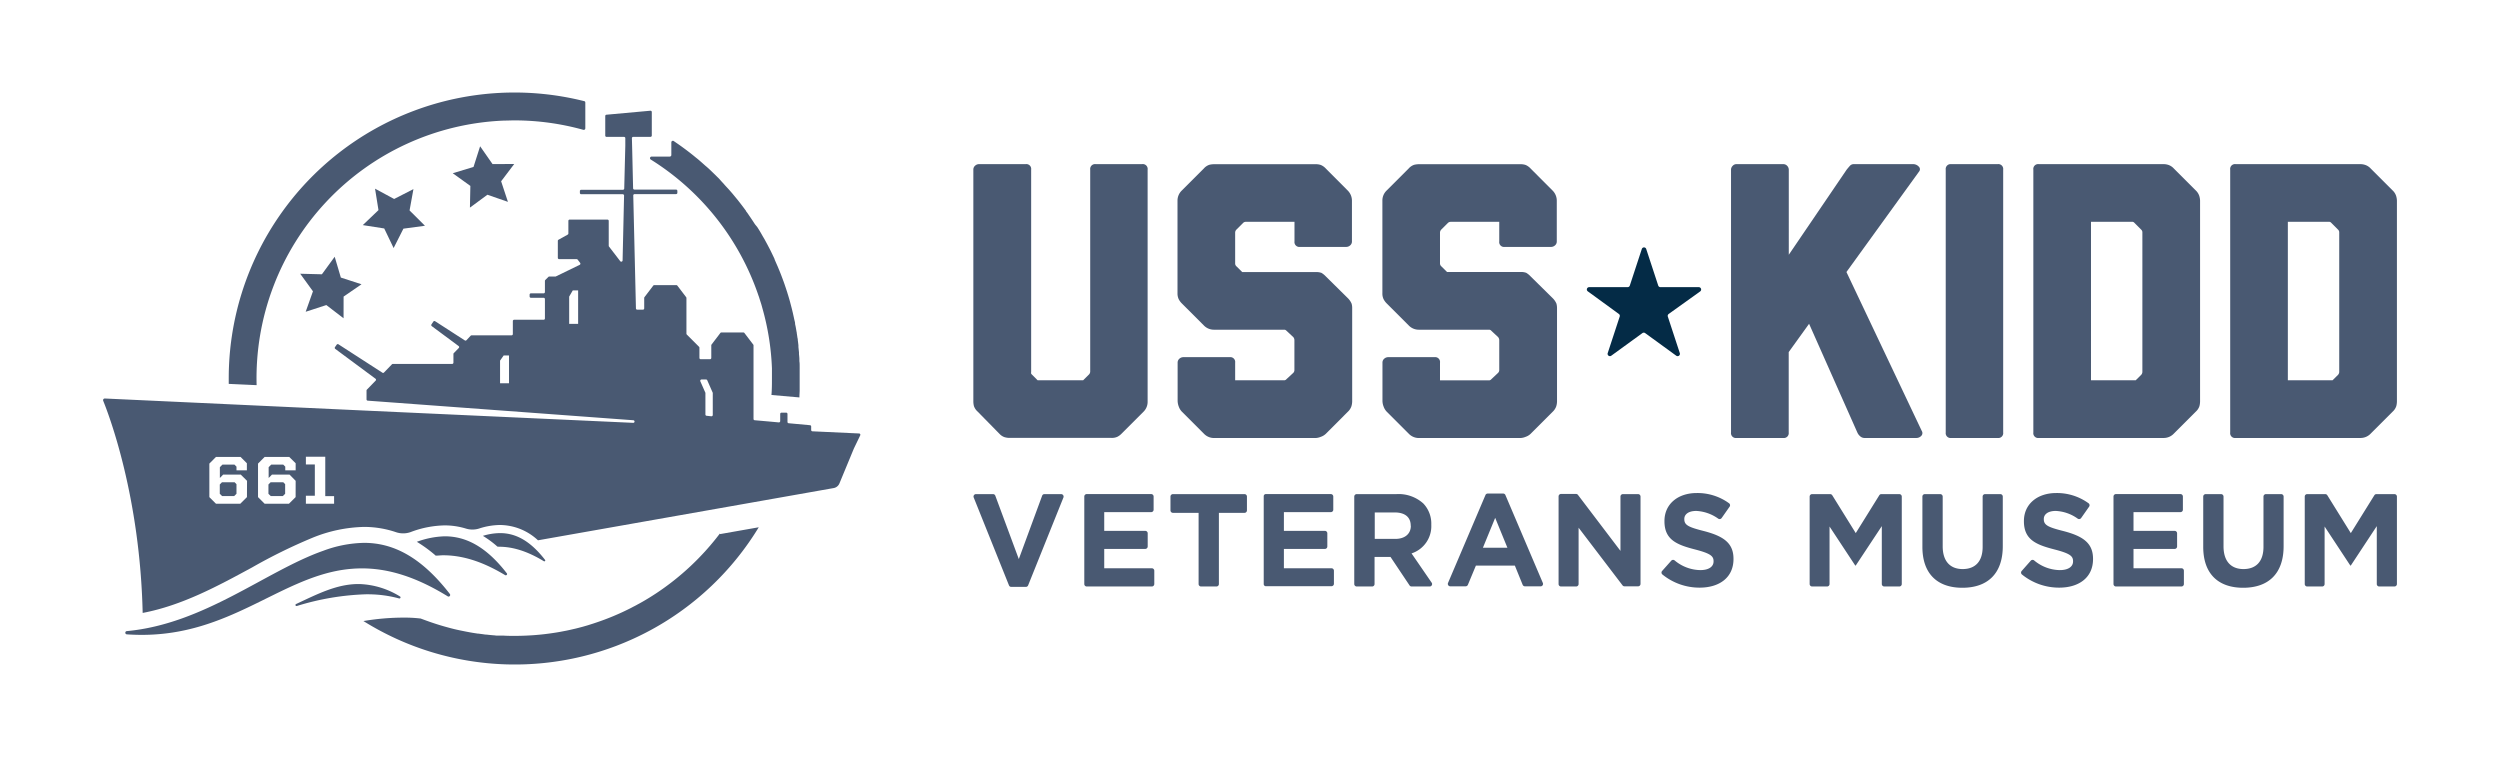
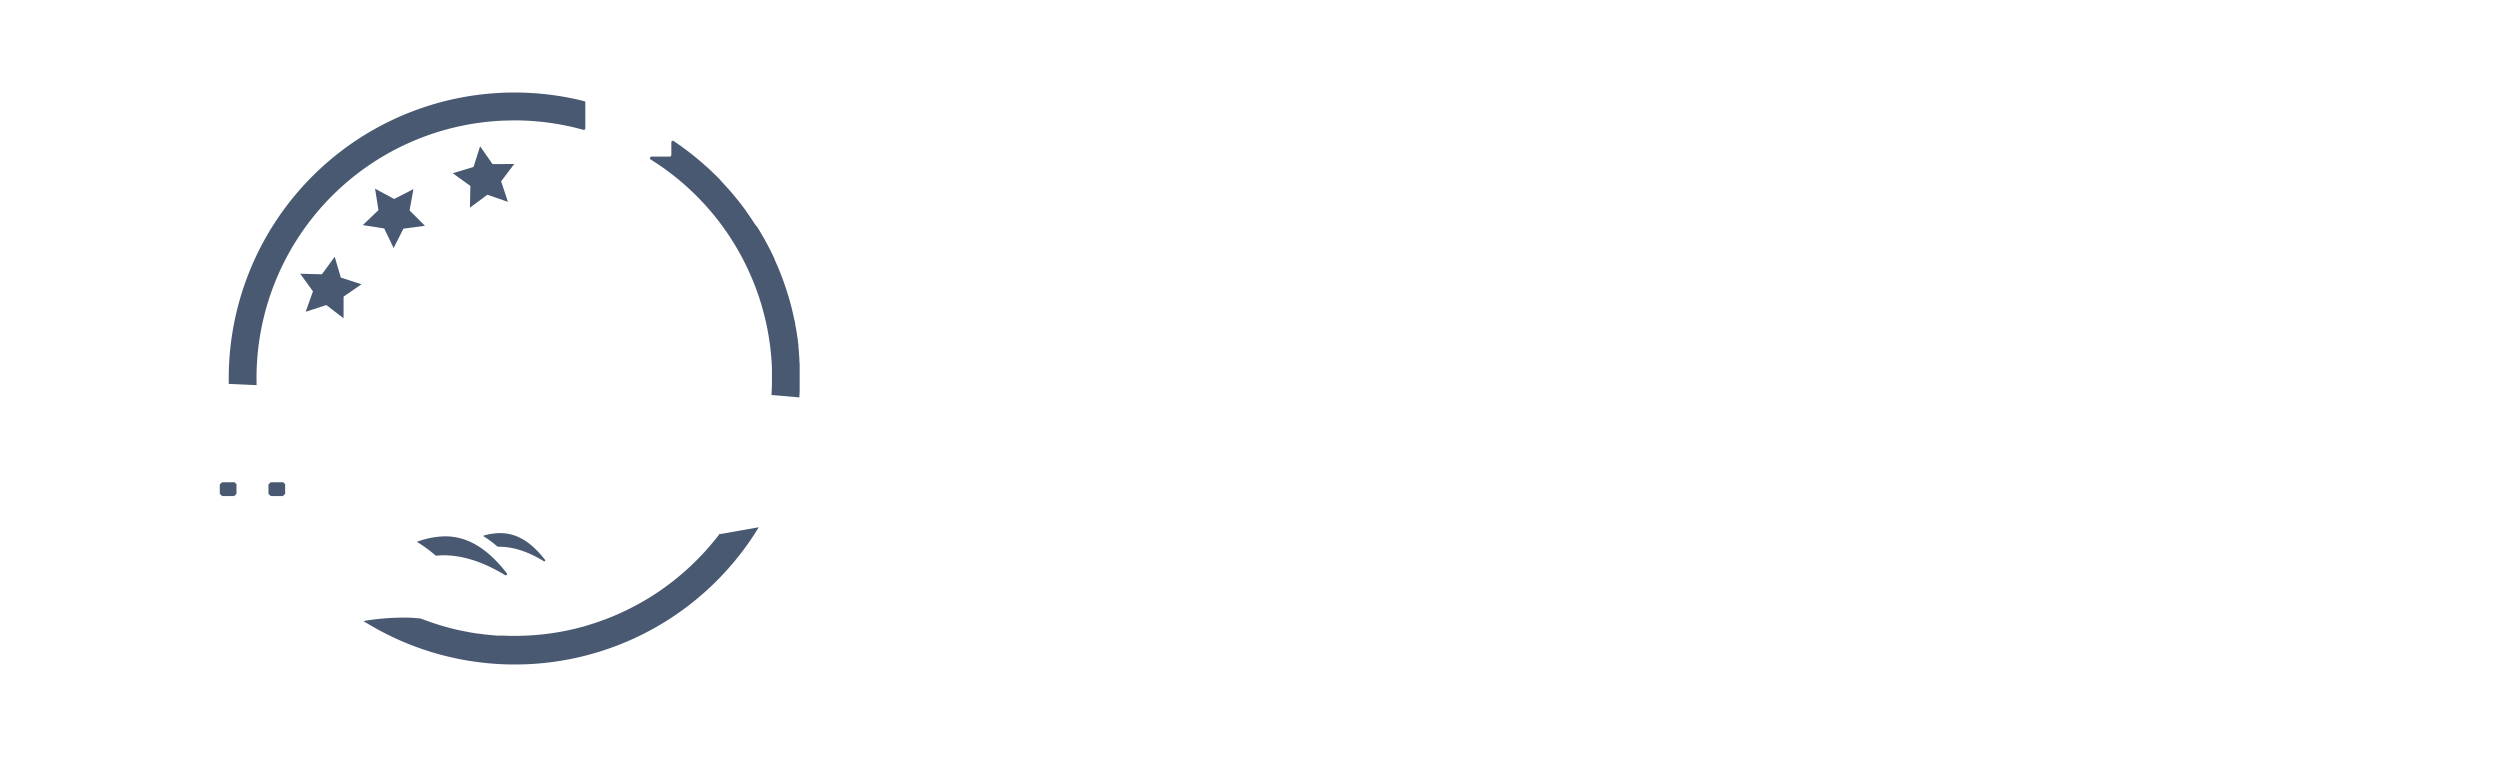
<svg xmlns="http://www.w3.org/2000/svg" id="Layer_1" data-name="Layer 1" width="8.69in" height="2.63in" viewBox="0 0 625.73 189.01">
  <defs>
    <style>.cls-2{fill:#495972}</style>
  </defs>
-   <path d="M425.55 72.75a.59.59 0 00-.35-1.06h-9.6a.59.59 0 01-.56-.4l-3-9.14a.58.58 0 00-1.11 0l-3 9.14a.58.58 0 01-.56.4h-9.6a.58.58 0 00-.34 1.06l7.76 5.65a.58.58 0 01.21.65l-3 9.14a.58.58 0 00.9.65l7.78-5.65a.59.59 0 01.69 0l7.77 5.65a.58.58 0 00.9-.65l-3-9.14a.59.59 0 01.22-.65z" fill="#042b46" />
-   <path class="cls-2" d="M285.83 40.9h-11.58a1.22 1.22 0 00-1.38 1.37v50.57a1.13 1.13 0 01-.39.79L271.1 95h-11.39l-1.37-1.37a1.59 1.59 0 01-.25-.3 1 1 0 010-.39V42.27a1.21 1.21 0 00-1.37-1.37H245a1.42 1.42 0 00-.94.39 1.27 1.27 0 00-.44 1v58a4.83 4.83 0 00.15 1.18 3.3 3.3 0 00.93 1.37l5.5 5.6a3.1 3.1 0 001.18.78 4.35 4.35 0 001.37.2h25.44a3.38 3.38 0 001.42-.25 3.91 3.91 0 001.13-.83l5.5-5.5a3.47 3.47 0 001-2.55v-58a1.22 1.22 0 00-1.41-1.39zM325.36 61.62h11.58a1.5 1.5 0 001-.39 1.26 1.26 0 00.44-1v-10.1a3.6 3.6 0 00-1.08-2.65L331.84 42a3.6 3.6 0 00-1.23-.88 3.69 3.69 0 00-1.33-.2h-25.43a4.77 4.77 0 00-1.18.15 3.21 3.21 0 00-1.37.93l-5.5 5.5a3.49 3.49 0 00-1.08 2.5v23.2a3.39 3.39 0 00.29 1.48 4.28 4.28 0 00.79 1.08l5.5 5.5a3.49 3.49 0 002.55 1.08h17.68a.84.84 0 01.49.29l1.47 1.37a1.19 1.19 0 01.49 1v7.46a1 1 0 01-.29.69L322 94.71a.78.78 0 01-.49.29h-12.36v-4.41a1.22 1.22 0 00-1.37-1.38h-11.59a1.5 1.5 0 00-1 .39 1.29 1.29 0 00-.44 1v9.52a4.3 4.3 0 00.29 1.47 3.53 3.53 0 00.79 1.28l5.5 5.5a3.49 3.49 0 002.55 1.08h25.43a3.82 3.82 0 001.28-.3 3.46 3.46 0 001.28-.78l5.49-5.5a3.31 3.31 0 00.89-1.37 4.46 4.46 0 00.19-1.18V77a4 4 0 00-.14-1.17 4.3 4.3 0 00-.94-1.38L331.84 69a5.14 5.14 0 00-1.08-.88 3.79 3.79 0 00-1.48-.2h-18.36l-1.37-1.37a1.05 1.05 0 01-.4-.69V58a1.1 1.1 0 01.4-.79l1.57-1.57a.91.91 0 01.68-.3H324v4.91a1.22 1.22 0 001.36 1.37zM376.62 61.62h11.59a1.5 1.5 0 001-.39 1.26 1.26 0 00.44-1v-10.1a3.6 3.6 0 00-1.08-2.65L383.1 42a3.68 3.68 0 00-1.22-.88 3.73 3.73 0 00-1.33-.2h-25.43a4.77 4.77 0 00-1.18.15 3.21 3.21 0 00-1.37.93l-5.5 5.5A3.45 3.45 0 00346 50v23.2a3.25 3.25 0 00.29 1.48 4.28 4.28 0 00.79 1.08l5.5 5.5a3.47 3.47 0 002.55 1.08h17.67a.81.81 0 01.49.29l1.47 1.37a1.21 1.21 0 01.49 1v7.46a1 1 0 01-.3.69l-1.67 1.57a.76.76 0 01-.49.29h-12.37v-4.42a1.22 1.22 0 00-1.37-1.38h-11.59a1.5 1.5 0 00-1 .39 1.26 1.26 0 00-.44 1v9.52a4.08 4.08 0 00.29 1.47 3.53 3.53 0 00.79 1.28l5.5 5.5a3.47 3.47 0 002.55 1.08h25.43a3.82 3.82 0 001.28-.3 3.34 3.34 0 001.27-.78l5.5-5.5a3.41 3.41 0 00.89-1.37 4.46 4.46 0 00.19-1.18V77a4.41 4.41 0 00-.14-1.17 4.3 4.3 0 00-.94-1.38L383.1 69a5.14 5.14 0 00-1.1-.9 3.7 3.7 0 00-1.47-.2h-18.34l-1.38-1.37a1.07 1.07 0 01-.39-.69V58a1.13 1.13 0 01.39-.79l1.57-1.57a1 1 0 01.69-.3h12.18v4.91a1.21 1.21 0 001.37 1.37zM481 107.67L462.15 67.9l18.17-25.13a.9.9 0 00-.1-1.28 1.89 1.89 0 00-1.37-.59H464a1.27 1.27 0 00-1 .44c-.27.3-.53.61-.79.93l-14.49 21.31V42.27a1.41 1.41 0 00-.39-.93 1.29 1.29 0 00-1-.44h-11.67a1.26 1.26 0 00-1 .44 1.38 1.38 0 00-.4.93v65.8a1.22 1.22 0 001.38 1.37h11.68a1.22 1.22 0 001.38-1.37V87.94l5.1-7.08 12.08 27.21a2.61 2.61 0 00.69.93 1.61 1.61 0 001.08.44h13.06a1.66 1.66 0 001.13-.49 1 1 0 00.16-1.28zM500 40.9h-11.66a1.22 1.22 0 00-1.34 1.37v65.8a1.22 1.22 0 001.38 1.37H500a1.22 1.22 0 001.38-1.37v-65.8A1.22 1.22 0 00500 40.9zM550.46 48.85a3.38 3.38 0 00-.88-1.37l-5.5-5.5a3.3 3.3 0 00-1.33-.88 3.84 3.84 0 00-1.22-.2H510.3a1.21 1.21 0 00-1.37 1.37v65.8a1.21 1.21 0 001.37 1.37h31.23a3.49 3.49 0 002.55-1.08l5.5-5.5a3.23 3.23 0 00.93-1.42 5.1 5.1 0 00.15-1.13V50a4.47 4.47 0 00-.2-1.15zm-14.24 44.09a1.17 1.17 0 01-.29.69L534.55 95h-11.19V55.33h10.21a.76.76 0 01.69.3l1.67 1.67a.91.91 0 01.29.69zM599.73 48.85a3.27 3.27 0 00-.88-1.37l-5.5-5.5a3.3 3.3 0 00-1.35-.88 3.84 3.84 0 00-1.22-.2h-31.21a1.21 1.21 0 00-1.37 1.37v65.8a1.21 1.21 0 001.37 1.37h31.23a3.49 3.49 0 002.55-1.08l5.5-5.5a3.23 3.23 0 00.93-1.42 5.1 5.1 0 00.15-1.13V50a4.47 4.47 0 00-.2-1.15zm-14.24 44.09a1.17 1.17 0 01-.29.69L583.82 95h-11.19V55.33h10.21a.76.76 0 01.69.3l1.67 1.67a.91.91 0 01.29.69zM265.55 123.49h-4.14a.6.6 0 00-.57.4L255 139.75l-5.88-15.86a.61.61 0 00-.57-.4h-4.28a.61.61 0 00-.56.84l8.83 22a.61.61 0 00.57.38h3.66a.61.61 0 00.56-.38l8.84-22a.62.62 0 00-.62-.84zM288.3 142.05h-11.92v-4.84h10.27a.62.62 0 00.61-.62v-3.29a.61.61 0 00-.61-.61h-10.27V128h11.75a.61.61 0 00.61-.61v-3.29a.61.61 0 00-.61-.62H272a.61.61 0 00-.61.62V146a.61.61 0 00.61.61h16.3a.62.62 0 00.61-.61v-3.3a.62.62 0 00-.61-.65zM311.47 123.49h-17.89a.62.62 0 00-.62.62v3.45a.62.62 0 00.62.62H300V146a.62.62 0 00.62.61h3.85a.61.61 0 00.61-.61v-17.82h6.41a.61.61 0 00.61-.62v-3.45a.61.61 0 00-.63-.62zM333.26 142.05h-11.91v-4.84h10.26a.61.61 0 00.61-.62v-3.29a.61.61 0 00-.61-.61h-10.26V128h11.75a.61.61 0 00.61-.61v-3.29a.62.62 0 00-.61-.62h-16.27a.53.53 0 00-.53.53v22a.53.53 0 00.53.53h16.43a.61.61 0 00.61-.61v-3.3a.61.61 0 00-.61-.58zM358.3 145.61l-5-7.28a7.17 7.17 0 004.94-7.16v-.06a7.28 7.28 0 00-2-5.28 9.23 9.23 0 00-6.73-2.34h-9.93a.62.62 0 00-.62.62V146a.62.62 0 00.62.61h3.85a.61.61 0 00.61-.61v-6.78h4l4.76 7.12a.61.61 0 00.51.27h4.45a.61.61 0 00.54-1zm-5.18-14.17c0 1.94-1.42 3.26-3.89 3.26h-5.14v-6.62h5c2.48 0 4 1.12 4 3.29zM386.16 145.72l-9.37-22a.6.6 0 00-.56-.37h-3.87a.6.6 0 00-.56.37l-9.37 22a.61.61 0 00.56.85h3.84a.62.62 0 00.57-.38l2-4.8h9.76l1.95 4.8a.62.62 0 00.57.38h4a.61.61 0 00.48-.85zm-15-8.81l3.07-7.48 3.06 7.48zM410 123.49h-3.8a.61.61 0 00-.61.62v13.59l-10.63-14a.58.58 0 00-.48-.25h-3.77a.61.61 0 00-.61.62V146a.61.61 0 00.61.61h3.79a.62.62 0 00.61-.61v-14.1l11 14.43a.6.6 0 00.48.24H410a.61.61 0 00.61-.61v-21.85a.61.61 0 00-.61-.62zM426.57 132.76c-4-1-5-1.52-5-3v-.06c0-1.12 1-2 3-2a10.32 10.32 0 015.5 1.94.62.62 0 00.84-.16l2-2.85a.61.61 0 00-.13-.84 13.41 13.41 0 00-8.11-2.57c-4.71 0-8.07 2.76-8.07 7v.06c0 4.59 3 5.87 7.65 7.06 3.85 1 4.64 1.65 4.64 2.93v.07c0 1.35-1.25 2.17-3.33 2.17a10.24 10.24 0 01-6.42-2.43.61.61 0 00-.85.09l-2.29 2.57a.61.61 0 00.08.86 14.68 14.68 0 009.32 3.3c5 0 8.48-2.57 8.48-7.15v-.07c.01-4.02-2.63-5.68-7.31-6.92zM475.4 123.49h-4.52a.6.6 0 00-.51.29l-5.89 9.47-5.88-9.47a.63.63 0 00-.52-.29h-4.52a.62.62 0 00-.62.62V146a.62.62 0 00.62.61h3.75a.61.61 0 00.61-.61v-14.4l6.43 9.76h.13l6.52-9.86V146a.62.62 0 00.61.61h3.82a.62.62 0 00.57-.61v-21.89a.62.62 0 00-.6-.62zM500.71 123.49h-3.86a.61.61 0 00-.61.62v12.6c0 3.66-1.88 5.54-5 5.54s-5-1.95-5-5.7v-12.44a.62.62 0 00-.61-.62h-3.86a.61.61 0 00-.61.62v12.57c0 6.79 3.79 10.25 10 10.25s10.12-3.43 10.12-10.42v-12.4a.62.62 0 00-.57-.62zM516.55 132.76c-4-1-5-1.52-5-3v-.06c0-1.12 1-2 3-2a10.26 10.26 0 015.5 1.94.62.62 0 00.84-.16l2-2.85a.62.62 0 00-.13-.84 13.45 13.45 0 00-8.11-2.57c-4.71 0-8.08 2.76-8.08 7v.06c0 4.59 3 5.87 7.65 7.06 3.86 1 4.65 1.65 4.65 2.93v.07c0 1.35-1.26 2.17-3.33 2.17a10.22 10.22 0 01-6.42-2.43.61.61 0 00-.85.09l-2.27 2.57a.61.61 0 00.07.86 14.72 14.72 0 009.33 3.3c5 0 8.47-2.57 8.47-7.15v-.07c0-4.02-2.64-5.68-7.32-6.92zM546 142.05h-12v-4.84h10.3a.61.61 0 00.61-.62v-3.29a.61.61 0 00-.61-.61H534V128h11.75a.61.61 0 00.61-.61v-3.29a.61.61 0 00-.61-.62h-16.14a.62.62 0 00-.62.62V146a.62.62 0 00.62.61H546a.61.61 0 00.61-.61v-3.3a.61.61 0 00-.61-.65zM571 123.49h-3.86a.62.62 0 00-.61.62v12.6c0 3.66-1.88 5.54-5 5.54s-5-1.95-5-5.7v-12.44a.62.62 0 00-.61-.62h-3.86a.62.62 0 00-.61.62v12.57c0 6.79 3.79 10.25 10 10.25s10.12-3.43 10.12-10.42v-12.4a.62.62 0 00-.57-.62zM599.32 123.49h-4.52a.61.61 0 00-.52.29l-5.89 9.47-5.88-9.47a.61.61 0 00-.52-.29h-4.52a.61.61 0 00-.61.62V146a.61.61 0 00.61.61h3.75a.61.61 0 00.61-.61v-14.4l6.43 9.76h.13l6.5-9.86V146a.61.61 0 00.61.61h3.82a.62.62 0 00.61-.61v-21.89a.62.62 0 00-.61-.62zM90.6 142.08c6.26 0 13.2 1.9 21.47 7a.42.42 0 00.21.06.41.41 0 00.31-.66c-7.29-9.41-14.31-12.79-21.46-12.79a30.67 30.67 0 00-10.27 2C66.55 142.74 51.1 156 31.71 157.78a.41.41 0 000 .81c1.3.09 2.56.13 3.8.13 21.76 0 34.15-13.77 50.18-16.26a32.74 32.74 0 014.91-.38z" />
-   <path class="cls-2" d="M93.72 148.61a29.89 29.89 0 016.19 1h.09a.27.27 0 00.12-.5A20.58 20.58 0 0090 146h-.3c-5.4 0-10.19 2.48-15.59 5a.26.26 0 00.09.5h.08a65 65 0 0117.47-2.94c.69 0 1.33.02 1.97.05zM215 108.31l-11.66-.54a.32.32 0 01-.31-.32v-.89a.32.32 0 00-.3-.32l-5.33-.49a.32.32 0 01-.3-.32v-2a.33.33 0 00-.33-.33h-1.17a.32.32 0 00-.32.33v1.78a.33.33 0 01-.36.33l-2.6-.24-3.42-.3a.32.32 0 01-.3-.32V86.26a.27.27 0 00-.07-.2l-2.21-2.9a.32.32 0 00-.26-.13h-5.5a.33.33 0 00-.26.13l-2.21 2.9a.32.32 0 00-.06.2v3.14a.33.33 0 01-.33.33h-2.31a.33.33 0 01-.33-.33v-2.56a.3.3 0 00-.1-.23l-3.06-3.06a.32.32 0 01-.09-.23V74.4a.37.37 0 00-.07-.2l-2.21-2.9a.31.31 0 00-.26-.12h-5.5a.32.32 0 00-.26.12l-2.21 2.9a.36.36 0 00-.06.2V77a.33.33 0 01-.33.33h-1.41a.33.33 0 01-.33-.32l-.67-28.27a.34.34 0 01.33-.34h10.38a.33.33 0 00.33-.33v-.47a.33.33 0 00-.33-.33h-10.42a.33.33 0 01-.33-.32l-.23-9.81-.07-2.73a.34.34 0 01.33-.34h4.32a.33.33 0 00.33-.33v-5.89a.33.33 0 00-.36-.32l-11 1a.33.33 0 00-.29.33v4.89a.32.32 0 00.32.33h4.38a.32.32 0 01.32.34v1.86L156.24 47a.33.33 0 01-.33.32h-10.44a.33.33 0 00-.33.33v.45a.33.33 0 00.33.33h10.4a.34.34 0 01.33.34L155.83 65a.33.33 0 01-.59.19l-2.81-3.66a.32.32 0 01-.07-.19v-6.23a.32.32 0 00-.32-.33h-9.46a.32.32 0 00-.32.33v3.14a.34.34 0 01-.17.29l-2.3 1.28a.32.32 0 00-.17.28v4.25a.33.33 0 00.33.33h4.38a.33.33 0 01.26.13l.61.8a.33.33 0 01-.12.5l-6 2.92H137.48a.34.34 0 00-.23.1l-.76.76a.37.37 0 00-.1.24v2.78a.33.33 0 01-.33.33h-3.18a.32.32 0 00-.32.33v.45a.32.32 0 00.32.33h3.18a.33.33 0 01.33.33v4.85a.32.32 0 01-.33.32h-7.37a.33.33 0 00-.33.33v3.25a.32.32 0 01-.32.32h-10a.35.35 0 00-.24.1L116.72 85a.32.32 0 01-.41 0l-7.4-4.78a.33.33 0 00-.45.09L108 81a.33.33 0 00.07.45l6.74 5a.32.32 0 010 .49l-1.23 1.26a.32.32 0 00-.09.23v2.15a.33.33 0 01-.33.33H98.33a.35.35 0 00-.24.1l-2 2.07a.32.32 0 01-.41 0L84.72 86a.32.32 0 00-.45.09l-.43.61a.33.33 0 00.08.45L94 94.62a.32.32 0 010 .49l-2.17 2.23a.32.32 0 00-.09.23v2.21a.32.32 0 00.3.32l66.48 4.9a.32.32 0 01.3.32.32.32 0 01-.34.33l-66.69-3.05-27.13-1.26-38.42-1.78a.42.42 0 00-.41.57c1.5 3.69 9.22 24 9.88 53.1 9.88-1.88 18.76-6.71 27.39-11.39a134.62 134.62 0 0115.05-7.4 36.06 36.06 0 0113-2.74 25 25 0 017.91 1.3 5.59 5.59 0 003.7 0 25.08 25.08 0 018.55-1.68 18.07 18.07 0 015.29.79 5.55 5.55 0 003.3 0 17.24 17.24 0 015.27-.89 14.08 14.08 0 019.48 3.83l50.3-8.88 23.7-4.19a1.93 1.93 0 001.45-1.16l3.61-8.72 1.6-3.32a.33.33 0 00-.31-.47zm-87.6-12.56h-2.24v-5.67l.9-1.29h1.34zm17.3-14.87h-2.24v-6.83l.9-1.55h1.34zm-82.89 43.36l-1.67 1.66h-6.08l-1.66-1.66v-8.39l1.66-1.67h6.15l1.58 1.58v1.77h-2.6v-.92l-.51-.51h-3l-.65.65v2.7l.83-.85h4.4l1.57 1.56zm12.18 0l-1.59 1.58-.08.08h-6.08l-1.66-1.66v-8.39l1.66-1.67h6.15l1.61 1.58v1.77h-2.6v-.92l-.51-.51h-3l-.65.65v2.7l.84-.85h4.39l1.53 1.56zm9.63 1.66h-7.06v-2h2.24v-7.83h-2.24v-1.94h4.85V124h2.21zm94.78-22.22a.33.33 0 01-.36.33l-1.19-.13a.31.31 0 01-.29-.32v-5.29a.28.28 0 000-.13l-1.27-2.88a.33.33 0 01.3-.46h1.13a.33.33 0 01.3.2l1.38 3.14a.28.28 0 010 .13z" />
  <path class="cls-2" d="M55.56 120.52l-.55.56v2.33l.58.57h3.02l.58-.57V121l-.47-.48h-3.16zM67.74 120.52l-.55.56v2.33l.58.57h3.02l.58-.57V121l-.47-.48h-3.16zM124.89 136.66c3.28 0 6.93 1 11.27 3.65a.17.17 0 00.11 0 .22.22 0 00.16-.35c-3.82-4.94-7.51-6.71-11.26-6.71a14.8 14.8 0 00-4.31.69 24.51 24.51 0 013.64 2.69zM104.33 135.43a34.09 34.09 0 014.73 3.46c.62 0 1.24-.09 1.87-.09 4.53 0 9.56 1.37 15.55 5a.33.33 0 00.15 0 .3.3 0 00.23-.48c-5.28-6.82-10.37-9.27-15.55-9.27a21.78 21.78 0 00-6.98 1.38zM162.85 39.73a64.55 64.55 0 0127 34.1 7.32 7.32 0 01.25.75q.13.38.24.75c.17.5.32 1 .45 1.52A63.84 63.84 0 01193.21 92v2.52c0 1.4 0 2.78-.12 4.16l7 .61v-.19V98.93l.06-1.26V95.83 95v-.46V94v-1.93a1.21 1.21 0 000-.19v-.17-.24c0-.42 0-.83-.07-1.24v-.48c0-.44-.06-.88-.1-1.32v-.42c-.05-.45-.09-.89-.14-1.34v-.43c-.05-.43-.1-.87-.16-1.3 0-.16 0-.33-.07-.5-.06-.4-.11-.8-.18-1.2 0-.21-.07-.41-.1-.62s-.12-.72-.19-1.08-.14-.54-.14-.79-.12-.63-.19-.94-.12-.58-.19-.87l-.18-.81-.24-1-.18-.69c-.09-.36-.19-.71-.28-1.07-.06-.2-.11-.4-.17-.61l-.33-1.11c-.06-.19-.12-.37-.17-.56-.12-.38-.25-.75-.37-1.13l-.18-.53c-.12-.38-.26-.75-.39-1.13-.07-.17-.13-.34-.19-.51l-.42-1.12-.2-.51c-.15-.38-.3-.75-.46-1.12-.07-.17-.13-.33-.2-.49l-.51-1.16-.18-.42-.08-.15a.61.61 0 000-.12c-.16-.36-.33-.71-.5-1.06l.3.64-.3-.64-.09-.19c-.24-.5-.48-1-.74-1.49-.26-.5-.52-1-.79-1.49l-.24-.44-.27-.48.12.22c0-.08-.08-.16-.13-.24l-.21-.36.12.2-.24-.4c-.26-.47-.53-.94-.81-1.4s-.39-.63-.59-.94L189 56a2.43 2.43 0 00-.14-.2c-.27-.43-.56-.86-.84-1.28l-.36-.53c-.22-.31-.42-.63-.64-.93l-.3-.39a.25.25 0 000-.07c-.44-.6-.89-1.21-1.35-1.8l-.67-.86-1.41-1.71-.75-.86c-.47-.53-1-1.06-1.43-1.58-.3-.32-.6-.64-.91-1s-.45-.47-.68-.7-.46-.46-.7-.69-.76-.74-1.14-1.1-.75-.69-1.13-1l-.91-.81c-.51-.45-1-.88-1.56-1.31-.3-.25-.6-.5-.91-.74-.54-.43-1.09-.85-1.64-1.26l-.94-.69c-.42-.3-.84-.6-1.27-.89l-.74-.51a.39.39 0 00-.55.37v3.15a.4.4 0 01-.4.4h-4.55a.4.4 0 00-.23.72zM64.23 96.22A64.51 64.51 0 01126.2 30c.86 0 1.72-.05 2.57-.05A64.48 64.48 0 01146 32.31a.39.39 0 00.5-.38v-6.44a.38.38 0 00-.17-.33A71.53 71.53 0 0057.25 94.5v1.4z" />
  <path class="cls-2" d="M123.28 40.89l-3.11-4.46-1.65 5.17-5.2 1.58 4.41 3.17-.11 5.43 4.38-3.22 5.13 1.78-1.7-5.15 3.28-4.33-5.43.03zM96.17 57l2.35 4.9 2.45-4.85 5.39-.73-3.85-3.83.97-5.34-4.83 2.47-4.78-2.58.86 5.37-3.93 3.75 5.37.84zM81.68 76.17l4.31 3.31.01-5.43 4.48-3.08-5.17-1.68-1.54-5.21-3.2 4.39-5.43-.14 3.19 4.4-1.82 5.12 5.17-1.68zM180.16 133.38a65.11 65.11 0 01-15.91 14.93c-1.14.75-2.3 1.47-3.49 2.15-.31.17-.61.35-.92.51s-.73.41-1.1.59-.72.39-1.08.56a63 63 0 01-8.38 3.5l-.93.31-.23.07-1 .32-1.28.37c-.6.16-1.2.32-1.82.47l-1.49.34-.74.16-1.57.3c-.59.11-1.18.2-1.77.29-1.27.19-2.55.35-3.84.46-.63.06-1.26.11-1.9.14q-1.93.12-3.9.12c-.9 0-1.8 0-2.69-.06h-1.35c-.31 0-.62 0-.92-.06-.68-.05-1.35-.11-2-.19-.38 0-.77-.08-1.15-.13l-1-.13h-.14l-1.29-.2c-1-.17-2-.37-3.07-.59s-2-.45-2.91-.7c-1.43-.38-2.85-.81-4.25-1.29-.94-.32-1.86-.66-2.77-1h-.08a34.59 34.59 0 00-4.3-.22 60.8 60.8 0 00-9.93.86 71.44 71.44 0 0098.95-23.47l-9.64 1.7z" />
</svg>